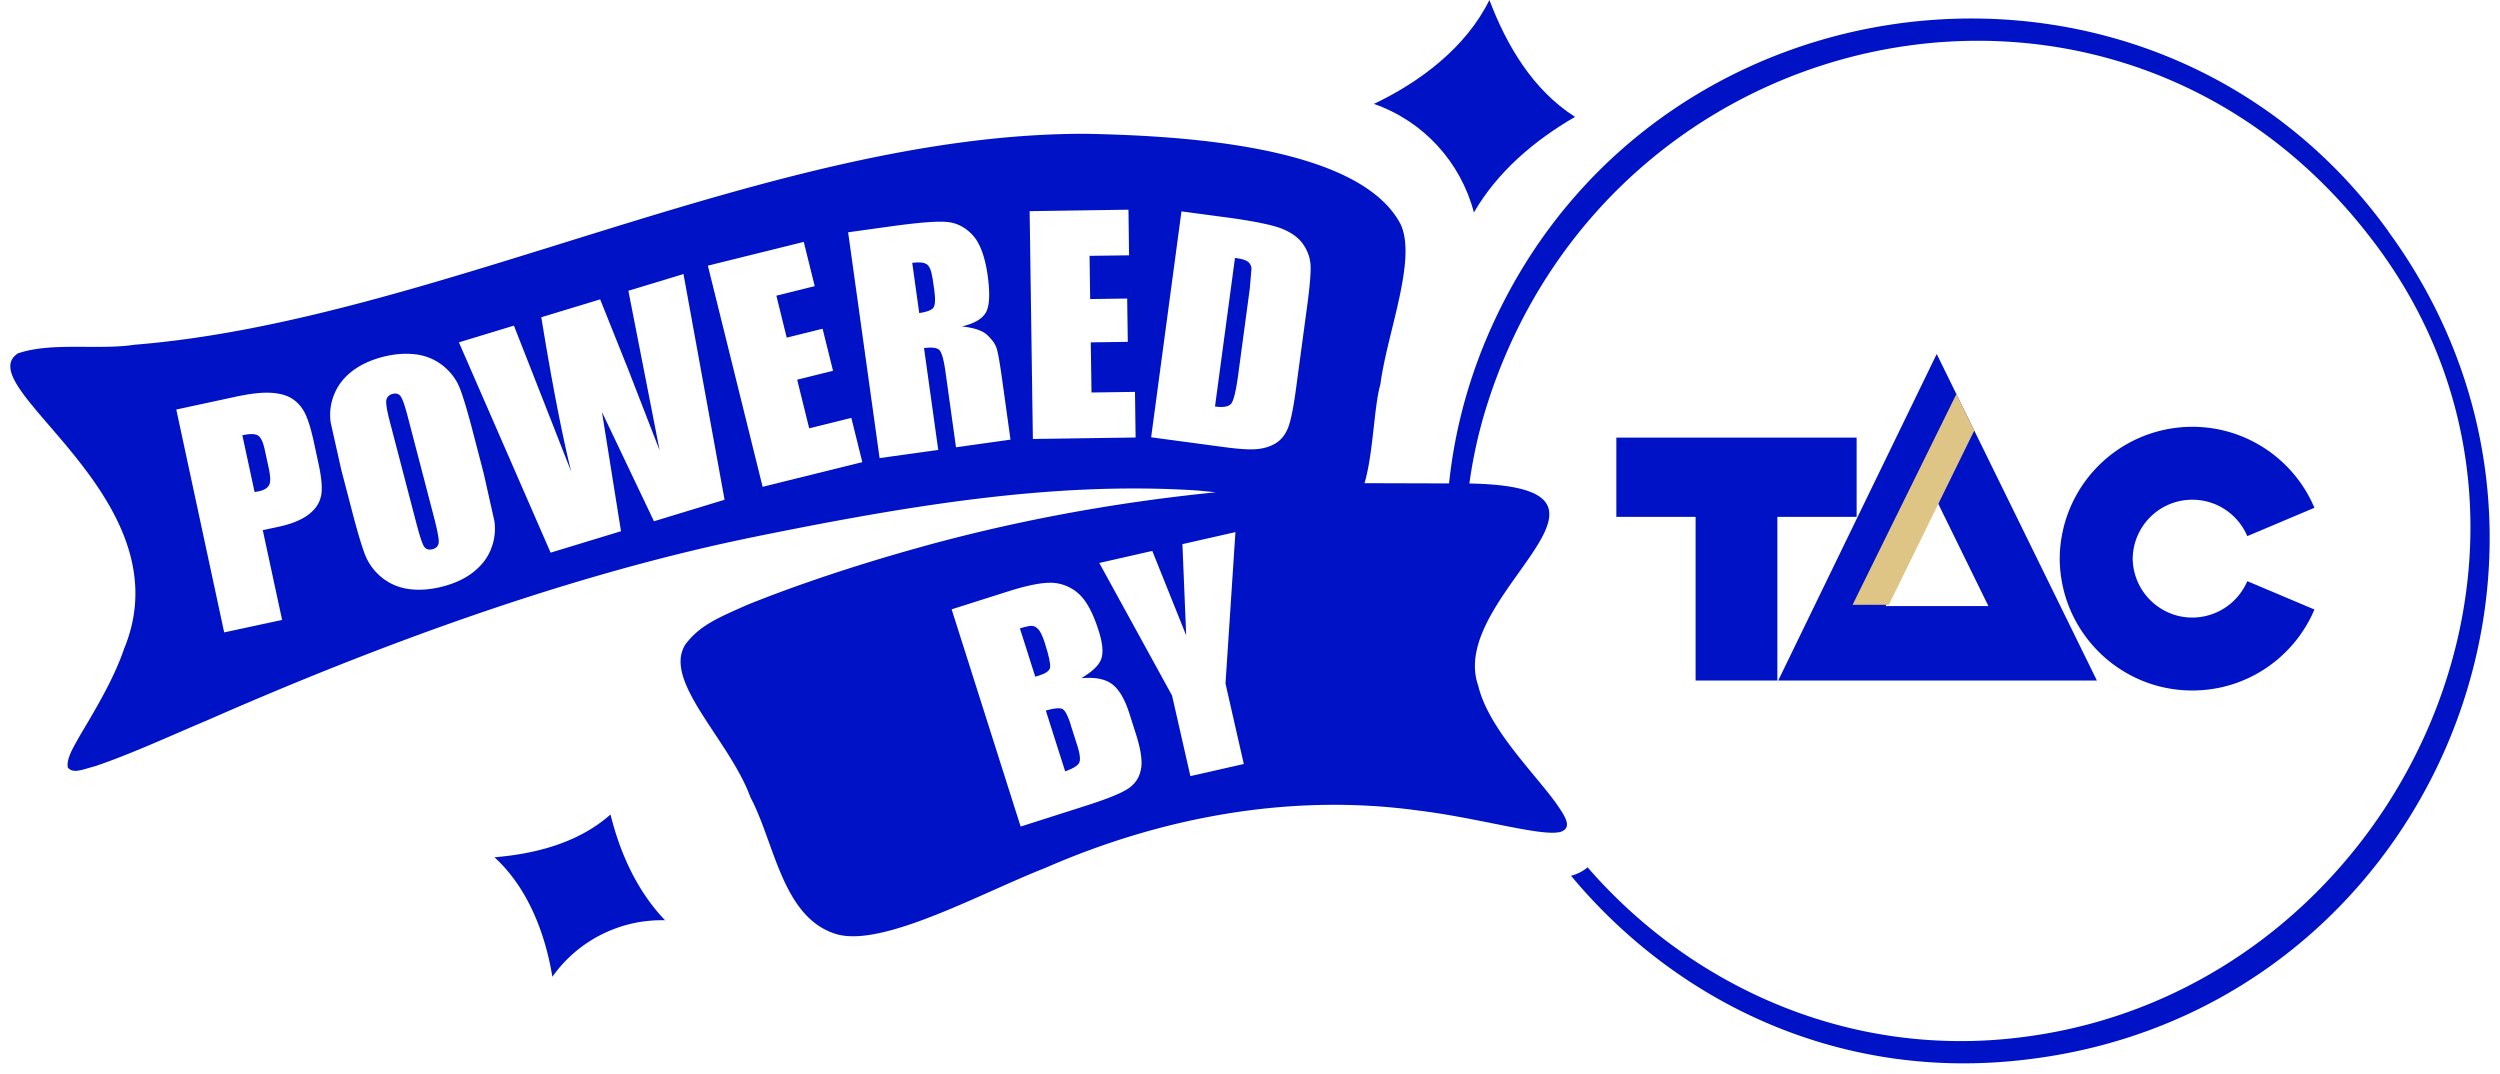
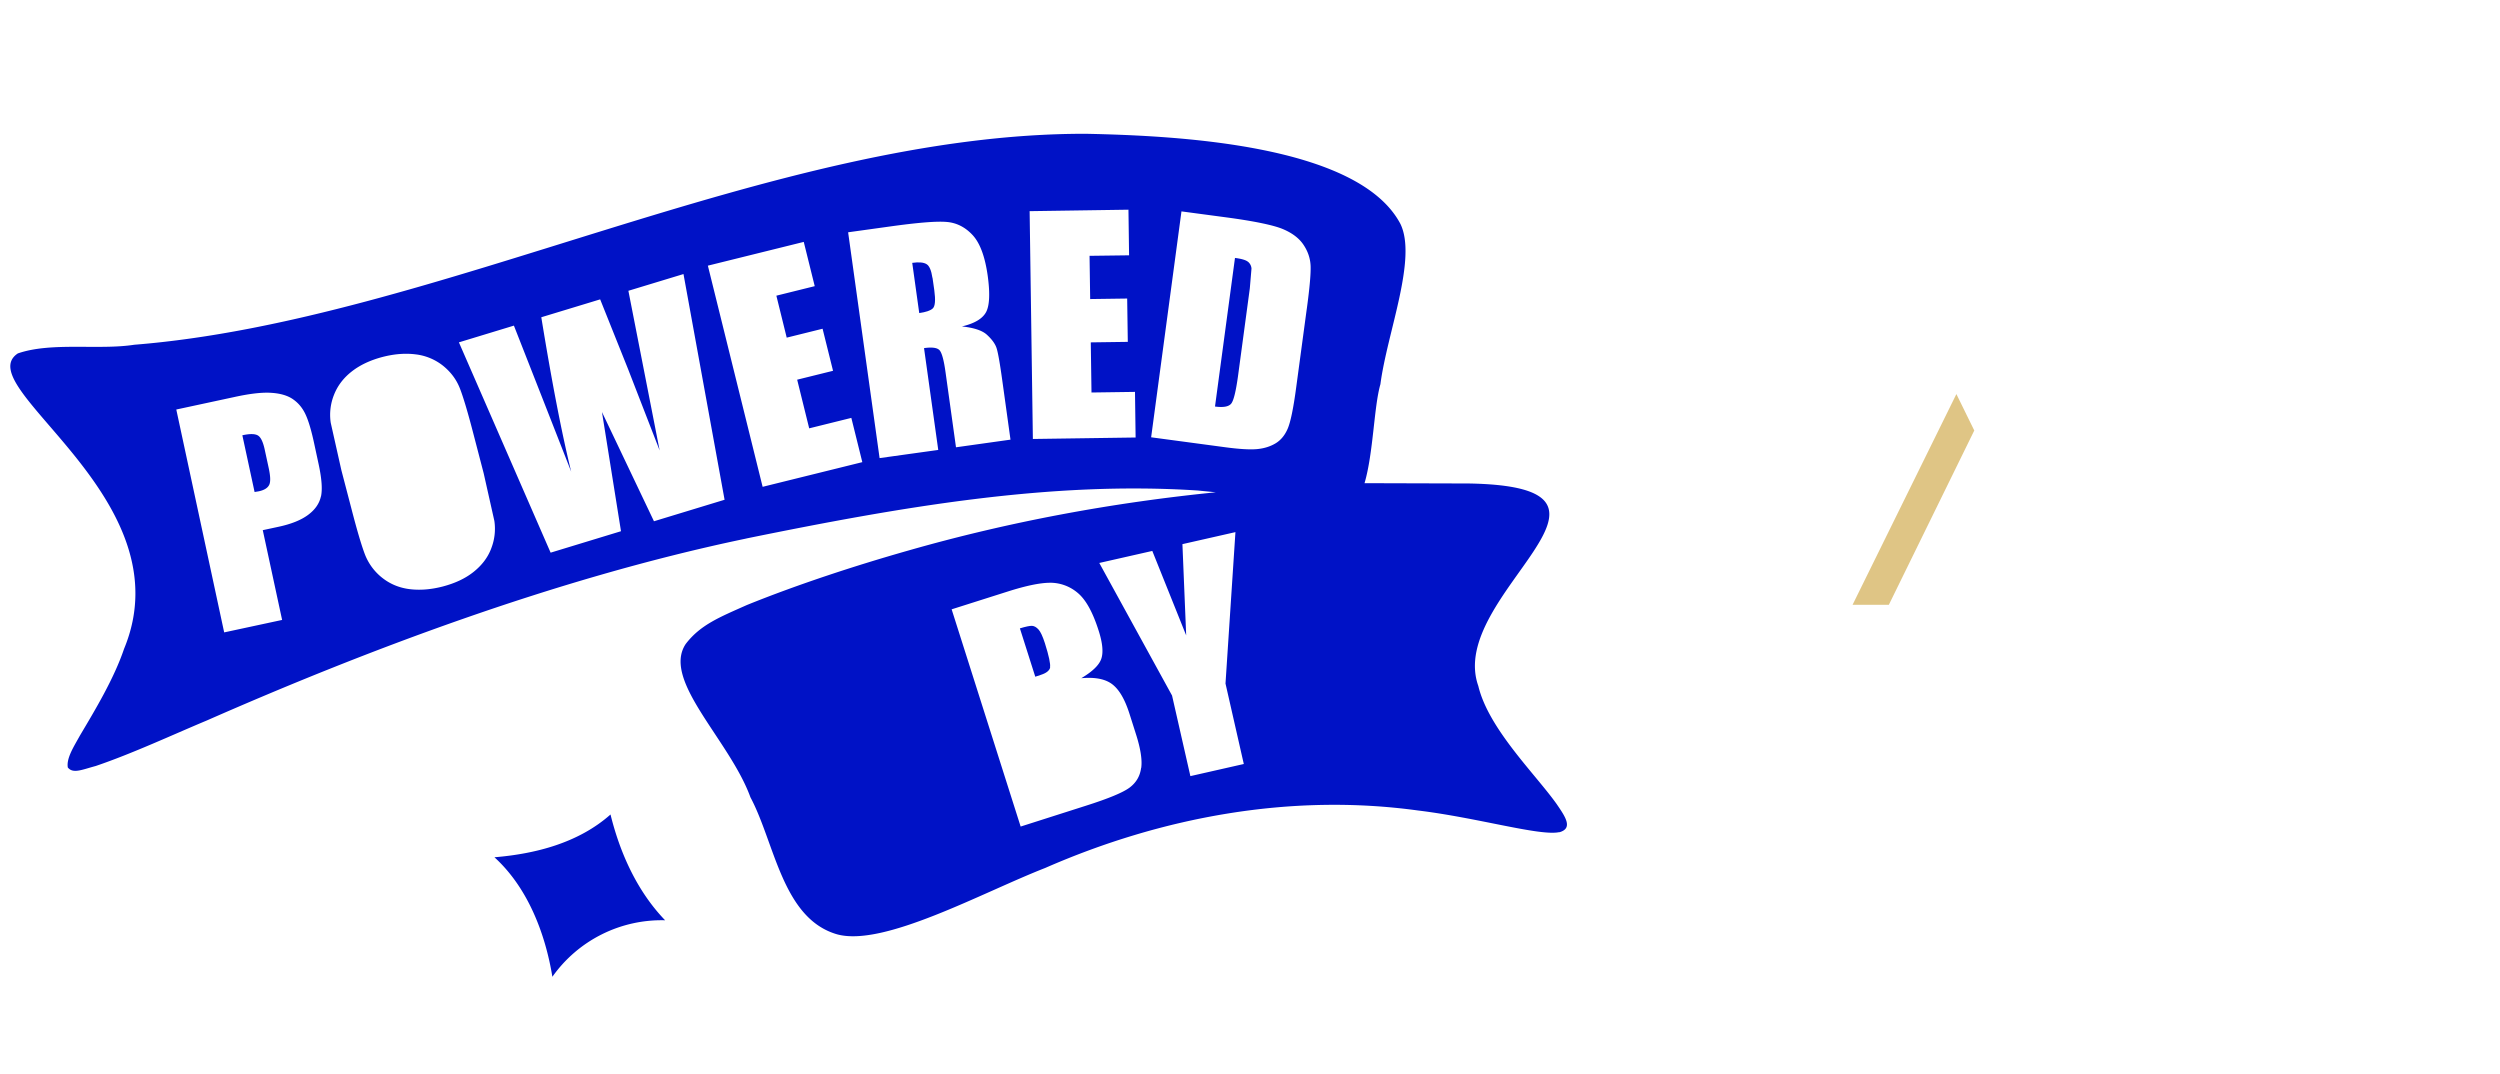
<svg xmlns="http://www.w3.org/2000/svg" width="121" height="52" fill="none">
-   <path d="M103.222 26.998c0 1.595 1.296 2.892 2.885 2.892a2.9 2.9 0 0 0 2.662-1.762l3.249 1.372c-.971 2.304-3.254 3.92-5.911 3.92-3.543 0-6.417-2.877-6.417-6.422v.081a6.42 6.42 0 0 1 6.417-6.422c2.657 0 4.94 1.616 5.911 3.92l-3.249 1.372c-.44-1.038-1.463-1.762-2.662-1.762-1.594 0-2.885 1.291-2.885 2.892v-.081zm-21.155 5.941v-7.921h-3.836v-3.839h11.63v3.839h-3.836v7.921h-3.958zm14.171-3.606l-2.5-5.1-2.475 5.1h4.975zm-10.173 3.606l7.672-15.806 7.753 15.806H86.065z" fill="#0012c6" />
  <path d="M94.689 19.073l-5.025 10.2h1.756l4.135-8.437-.865-1.762z" fill="#dfc585" />
  <g fill="#0012c6">
-     <path d="M115.596 11.192l-.071-.096c-11.19-15.365-34.896-12.874-43.054 4.127-1.518 3.15-2.298 6.406-2.445 9.612.299-.187.628-.268.967-.284a22.63 22.63 0 0 1 1.048-5.161l.035-.111c6.179-18.672 30.361-23.686 42.614-7.83 11.564 14.834 1.235 36.57-16.929 38.763-8.28 1.023-15.927-2.477-20.922-8.235-.218.187-.486.329-.8.41 5.157 6.199 13.159 10.033 22.208 8.873 19.15-2.375 28.761-24.461 17.343-40.065m-95.868 8.921c-.132-.496-.238-.805-.329-.932s-.223-.162-.395-.117a.39.39 0 0 0-.289.253c-.046.131 0 .471.142 1.023l1.301 4.983c.162.618.288.998.374 1.129.091.132.223.172.41.127.187-.051.288-.167.299-.344s-.071-.588-.233-1.215l-1.28-4.907zm32.106 14.975c-.142-.451-.278-.709-.405-.775s-.395-.041-.805.076l.936 2.942c.38-.137.607-.273.678-.415s.041-.425-.096-.851l-.314-.983.005.005z" />
    <path d="M45.128 13.441c-.051-.344-.142-.567-.278-.653-.142-.091-.375-.111-.698-.066l.339 2.431c.319-.046.536-.117.653-.223s.142-.4.076-.881l-.086-.603-.005-.005zm5.693 18.86c.03-.157-.051-.547-.248-1.17-.106-.329-.208-.552-.309-.663s-.207-.172-.314-.177-.304.036-.587.122l.744 2.34.273-.091c.268-.086.415-.208.45-.36" />
    <path d="M63.245 14.97l-.516 3.829c-.132.983-.268 1.631-.405 1.95s-.334.557-.587.709-.557.248-.901.279-.86 0-1.538-.091l-3.583-.481 1.468-10.934 2.126.284c1.371.182 2.293.375 2.758.562.466.193.805.446 1.022.77s.329.663.344 1.023c.015.365-.046 1.064-.187 2.097m-5.633 22.592l-.886-3.895-3.522-6.417 2.566-.582 1.64 4.087-.182-4.416 2.566-.582-.481 7.328.886 3.895-2.591.588.005-.005zm-2.384-.39c-.051.395-.238.709-.552.947s-1.022.532-2.12.881l-3.158 1.008-3.34-10.514 2.728-.866c.86-.273 1.533-.415 2.019-.42a2.05 2.05 0 0 1 1.331.471c.405.324.749.937 1.038 1.849.197.613.233 1.074.121 1.378s-.435.608-.962.922c.678-.061 1.179.041 1.513.304s.602.734.82 1.418l.309.972c.228.709.314 1.261.258 1.656M49.991 21.25l-.157-11.03 4.783-.071.03 2.208-1.913.025.03 2.092 1.791-.025.03 2.097-1.792.025.035 2.426 2.105-.03.03 2.208-4.97.071-.005.005zm-3.72.405l-.506-3.631c-.081-.588-.177-.942-.288-1.069s-.364-.162-.754-.106l.688 4.928-2.839.395-1.523-10.929 2.009-.279c1.341-.187 2.252-.263 2.743-.223.486.035.911.248 1.27.633s.602 1.038.734 1.97c.116.851.091 1.438-.076 1.757-.172.324-.562.557-1.174.699.582.061.987.197 1.209.4.228.208.374.405.45.592s.172.724.294 1.605l.4 2.882-2.637.37v.005zm-9.358 1.914l-2.652-10.711 4.641-1.15.531 2.142-1.857.461.501 2.031 1.736-.431.506 2.036-1.736.43.582 2.355 2.04-.506.531 2.142-4.828 1.195.005.005zm-5.263 1.656l-2.515-5.282.921 5.768-3.406 1.038-4.439-10.179 2.662-.81 1.412 3.596 1.361 3.474c-.461-1.874-.941-4.366-1.447-7.475l2.849-.866 1.356 3.388 1.523 3.925-1.513-7.728 2.667-.81 1.989 10.924-3.426 1.043.005-.005zm-7.875 1.322c-.167.441-.455.815-.855 1.134s-.901.552-1.503.709c-.572.147-1.108.187-1.609.122s-.941-.253-1.316-.552a2.67 2.67 0 0 1-.815-1.089c-.167-.425-.395-1.19-.678-2.289l-.476-1.823-.516-2.299a2.61 2.61 0 0 1 .157-1.347c.172-.44.456-.815.855-1.129s.901-.552 1.503-.709c.572-.147 1.108-.187 1.609-.122a2.62 2.62 0 0 1 1.316.552c.375.304.643.664.81 1.089s.395 1.19.678 2.289l.476 1.828.516 2.299a2.61 2.61 0 0 1-.157 1.347m-8.239-2.527c-.076.344-.283.643-.627.896s-.82.441-1.432.572l-.754.162.936 4.345-2.804.603-2.318-10.787 2.824-.608c.764-.167 1.361-.233 1.802-.198.435.03.784.137 1.037.319.258.182.456.425.597.734.142.304.288.795.43 1.474l.202.937c.147.689.187 1.205.111 1.55m59.816 14.9c-1.027-1.453-3.305-3.646-3.801-5.728-1.564-4.401 8.801-9.638-.456-9.8l-5.051-.015c.43-1.464.451-3.682.769-4.791.324-2.487 1.797-6.082.962-7.769-2.05-3.854-10.896-4.259-15.183-4.35-15.208-.046-31.55 9.05-46.09 10.21-1.736.268-4.018-.142-5.638.42-2.424 1.611 8.168 6.994 5.142 14.297-.486 1.438-1.387 2.937-2.136 4.198-.283.517-.663 1.089-.587 1.545.253.314.673.111 1.351-.071 1.787-.608 3.695-1.499 5.365-2.198 7.435-3.267 16.737-6.847 26.054-8.797l.111-.025c7.551-1.54 14.722-2.775 21.803-2.314l.881.086c-5 .501-9.985 1.418-14.889 2.821-2.637.749-5.415 1.666-7.814 2.638-1.291.577-2.242.947-2.956 1.884-1.169 1.762 2.121 4.639 3.133 7.419 1.179 2.208 1.544 5.854 4.18 6.629 2.252.638 7.02-2.011 10.082-3.206 5.658-2.477 11.898-3.626 18.037-2.785 2.88.349 5.891 1.241 6.827 1.053h.035c.658-.193.288-.739-.132-1.352zM12.813 21.762c-.081-.37-.187-.598-.329-.684s-.39-.091-.754-.01l.592 2.745.208-.035c.258-.056.42-.157.496-.304s.066-.42-.02-.82l-.192-.886v-.005zm47.583-9.096c-.101-.081-.309-.142-.623-.182l-.967 7.192c.41.056.673.005.789-.147s.223-.593.324-1.322l.572-4.249.081-.957a.46.46 0 0 0-.172-.334M29.549 39.421c-1.554 1.378-3.629 1.904-5.618 2.071 1.62 1.474 2.465 3.707 2.804 5.784a6.48 6.48 0 0 1 5.456-2.735c-1.351-1.403-2.181-3.246-2.642-5.12z" />
-     <path d="M71.333 10.291c1.139-1.975 2.941-3.505 4.899-4.634C74.182 4.35 72.917 2.188 72.087 0c-1.134 2.304-3.371 3.976-5.592 5.029 2.399.831 4.206 2.821 4.843 5.257" />
  </g>
</svg>